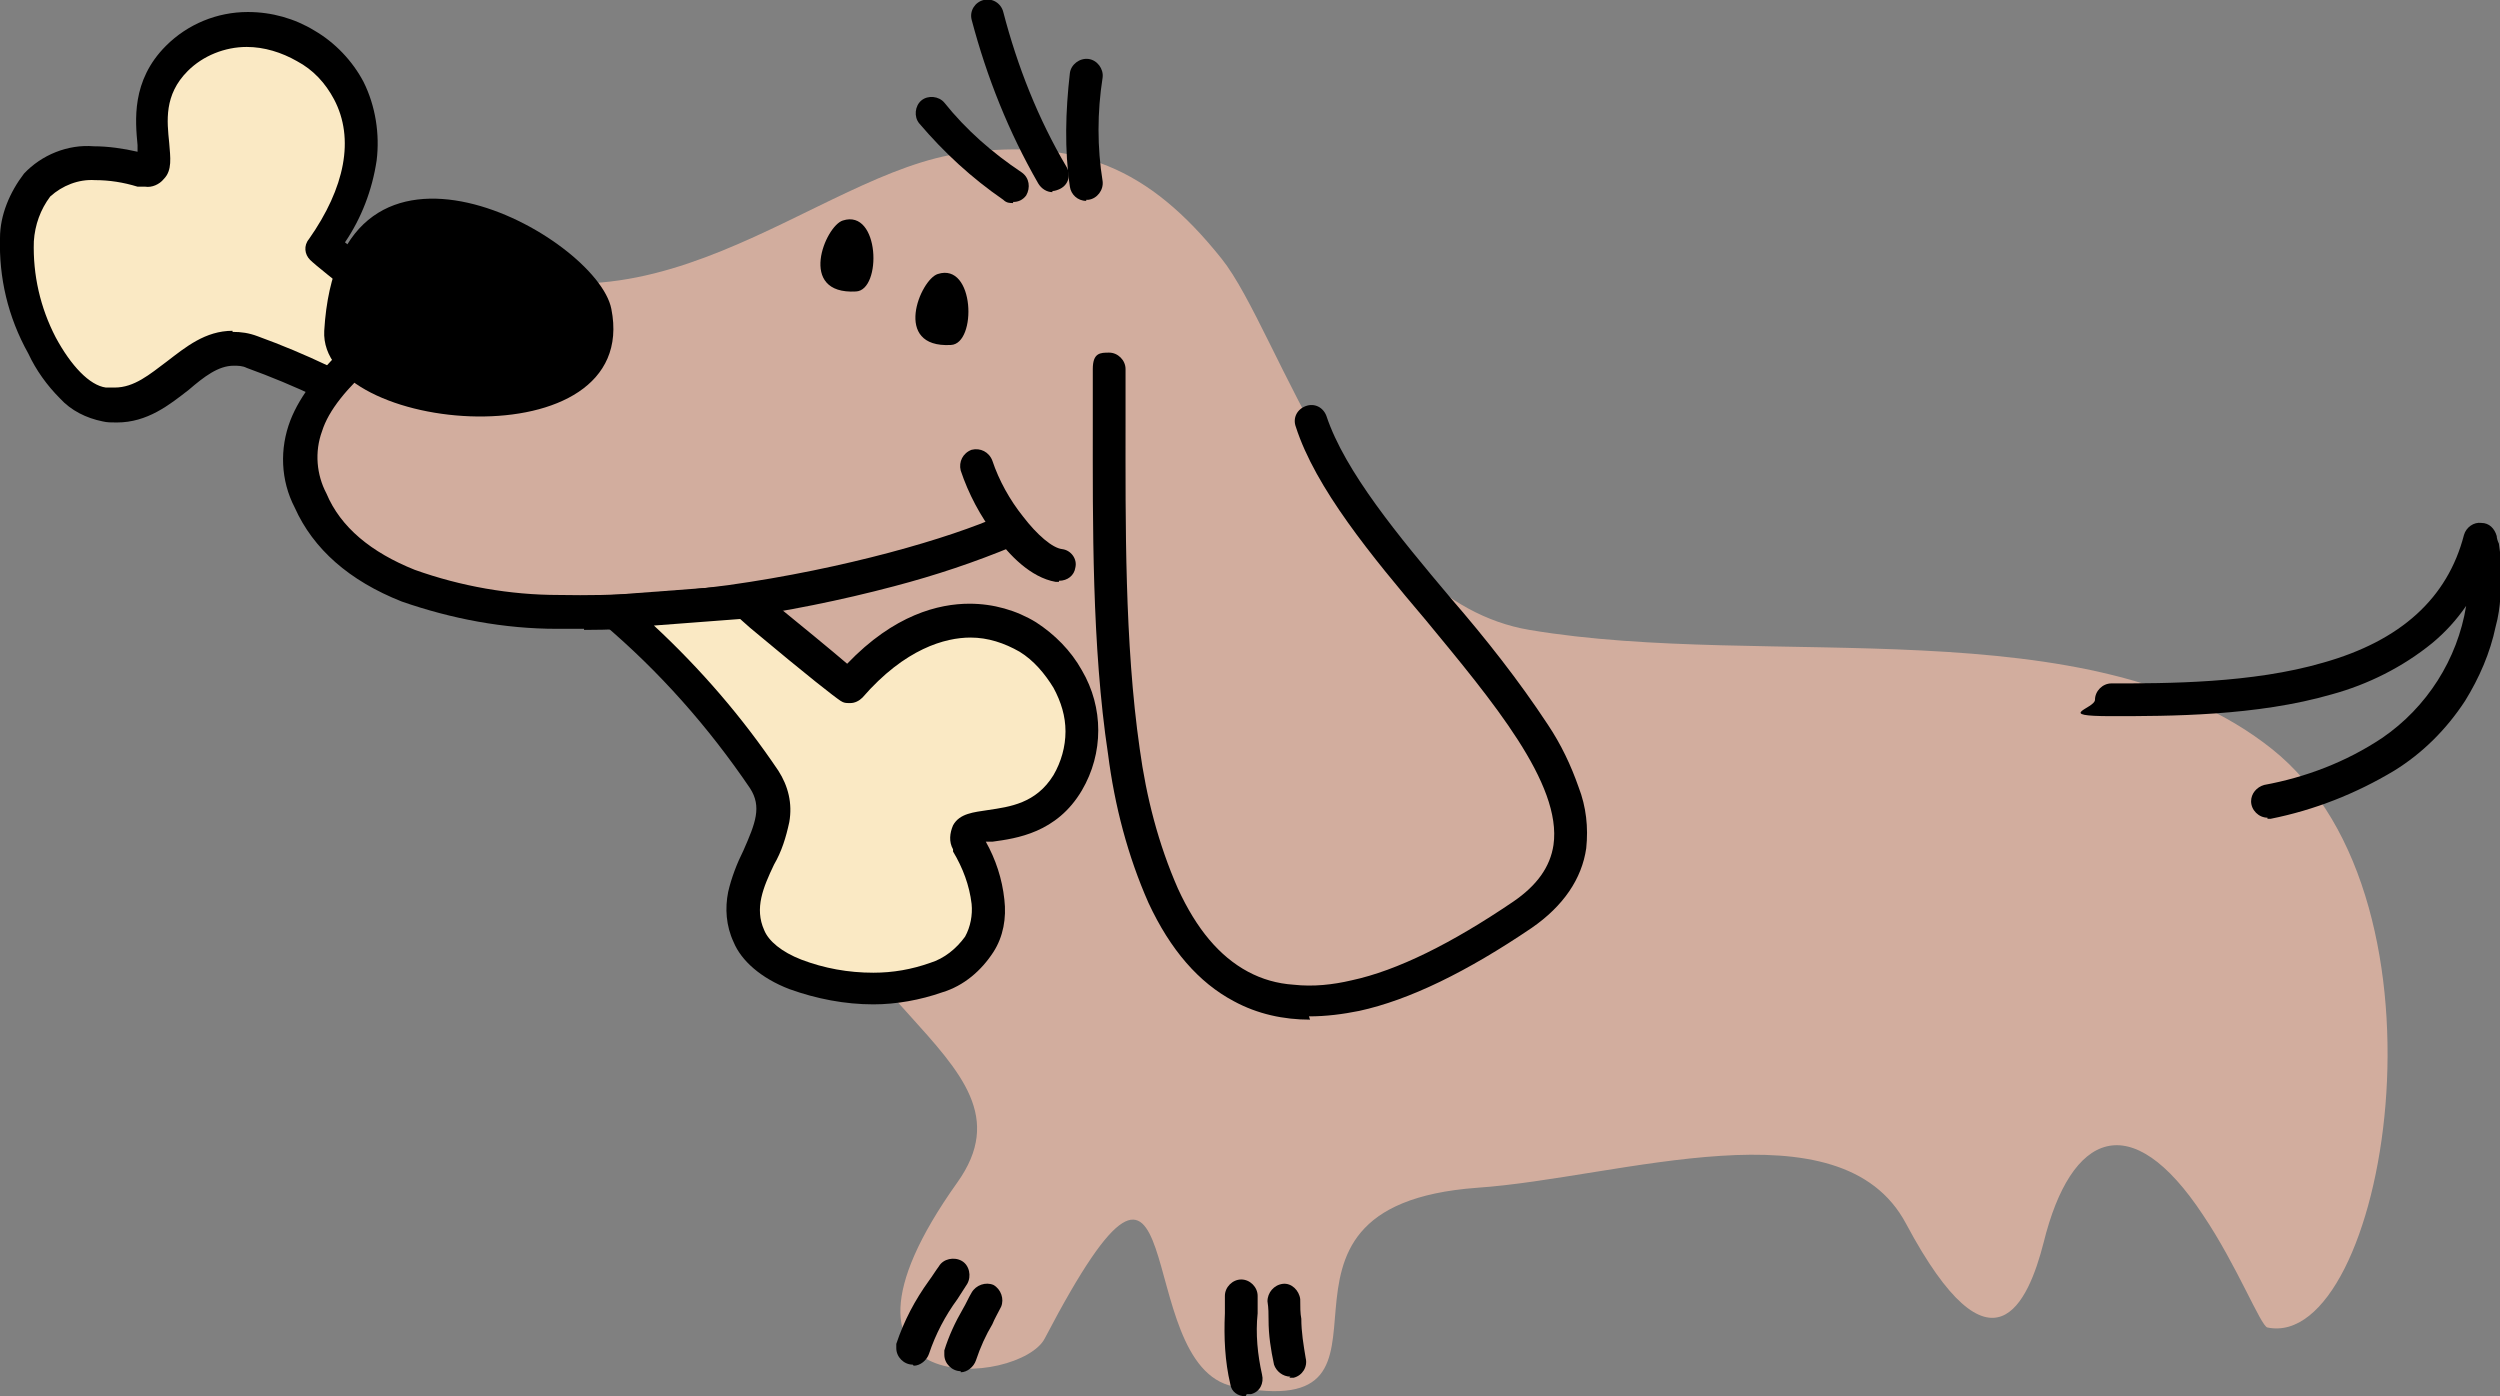
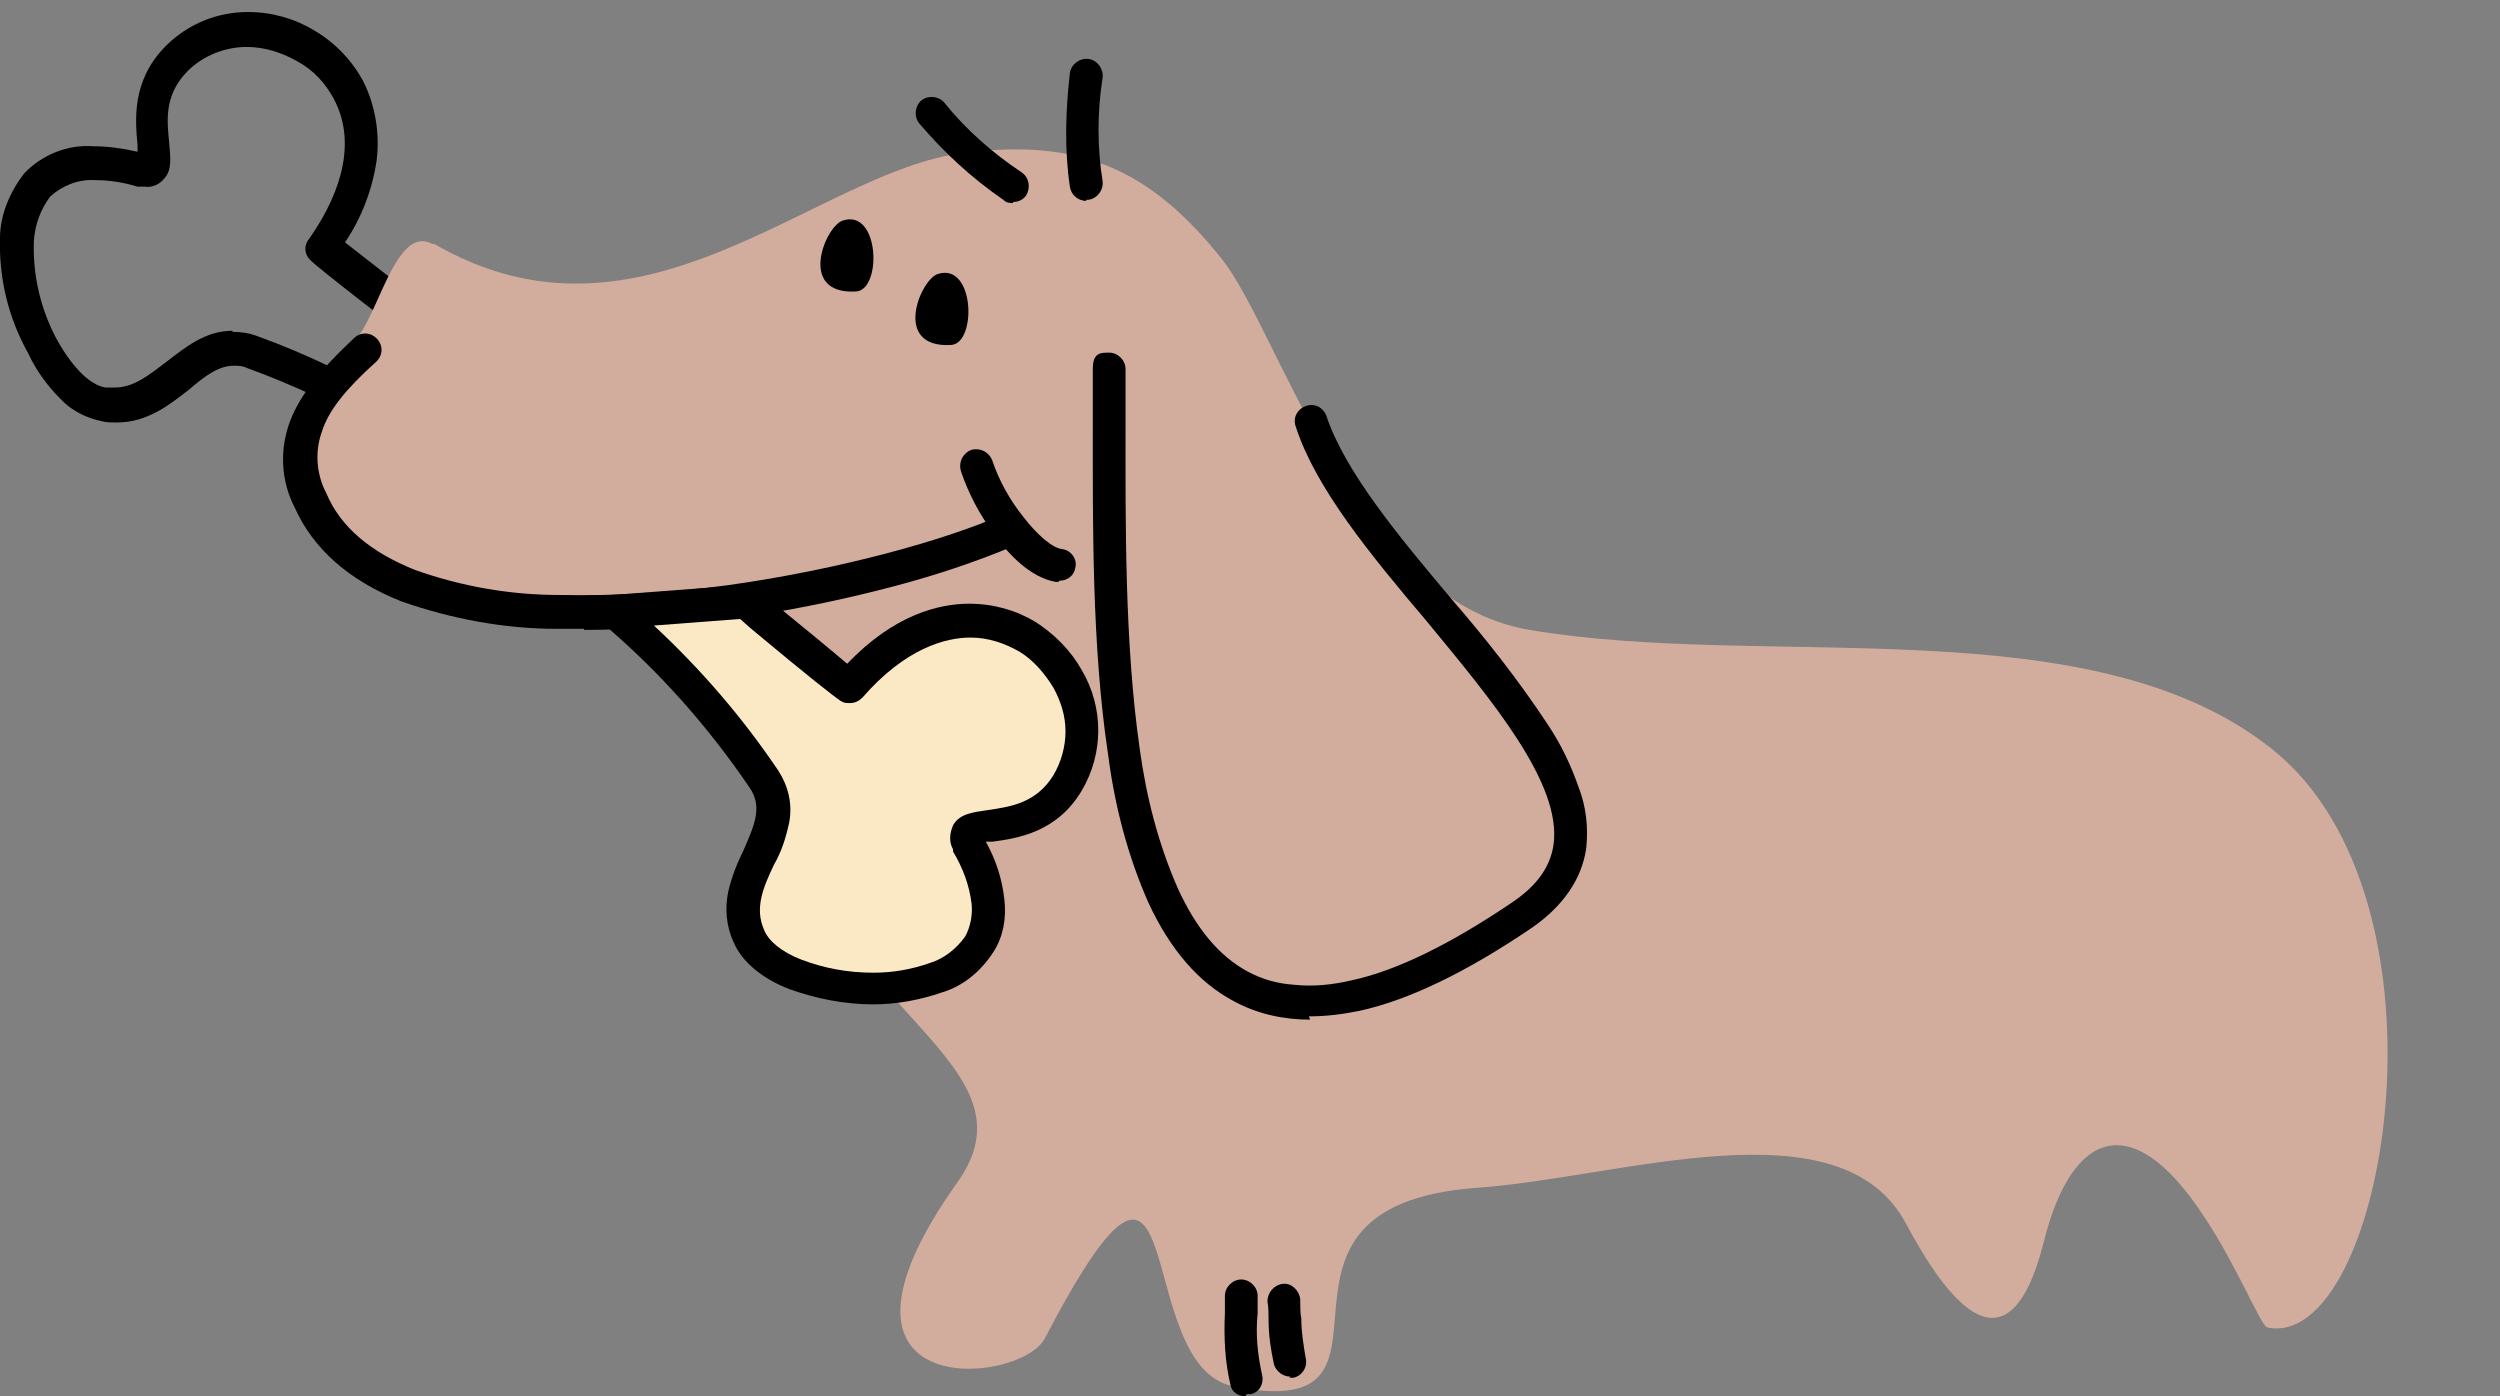
<svg xmlns="http://www.w3.org/2000/svg" viewBox="0 0 229 127.9">
  <rect x="0" y="0" width="229" height="127.9" fill="#808080" stroke="none" />
  <defs>
    <style>      .cls-1 {        fill: #fae9c4;      }      .cls-1, .cls-2, .cls-3 {        fill-rule: evenodd;      }      .cls-3 {        fill: #d2ad9e;      }    </style>
  </defs>
  <g>
    <g id="Layer_1">
      <g id="Layer_x5F_1">
-         <path id="Path_3461" class="cls-1" d="M36.1,38.5c-4.1-2.5-8.5-4.6-13-6.3-5.4-2-7.8,5.8-13.6,4.7-7.8-1.1-14.6-26.5,3.5-21.4,3.1.5-1.6-5.5,3.2-10.2,7.7-7.6,24.1,2.3,13.3,17.3.8.8,7.8,6.2,15.1,11.8l-8.5,4Z" />
        <path id="Path_3461_-_Outline" d="M36.1,40c-.3,0-.5,0-.8-.2-4-2.5-8.3-4.5-12.7-6.1-.4-.2-.8-.2-1.2-.2-1.4,0-2.7,1-4.1,2.2-1.8,1.4-3.8,3-6.6,3-.5,0-.9,0-1.3-.1-1.5-.3-2.9-1-3.9-2.1-1.2-1.2-2.2-2.6-2.9-4.1C.7,29-.1,25.4,0,21.8c0-2.1.9-4.2,2.2-5.9,1.6-1.7,4-2.7,6.4-2.5,1.3,0,2.7.2,4,.5,0-.2,0-.4,0-.6-.2-2.2-.6-5.9,2.6-9.1,2-2,4.7-3.1,7.5-3.1,2.2,0,4.3.6,6.1,1.7,1.9,1.1,3.5,2.8,4.5,4.7,1.1,2.2,1.5,4.8,1.2,7.2-.4,2.7-1.4,5.3-2.9,7.5,1.8,1.4,6.1,4.8,14,10.8.7.5.8,1.4.3,2.1-.1.2-.3.3-.6.4l-8.5,4c-.2,0-.4.1-.6.1ZM21.3,30.4c.8,0,1.5.1,2.3.4,4.4,1.6,8.6,3.6,12.6,6l5.5-2.6c-5.9-4.5-12.4-9.5-13.3-10.4-.5-.5-.6-1.3-.1-1.9,3.3-4.7,4.2-9.2,2.3-12.8-.8-1.5-1.9-2.7-3.4-3.5-1.4-.8-3-1.3-4.6-1.3-2,0-4,.8-5.4,2.2-2.2,2.2-1.9,4.6-1.7,6.6.1,1.3.3,2.5-.5,3.3-.4.5-1.1.8-1.7.7-.2,0-.4,0-.5,0,0,0-.1,0-.2,0-1.3-.4-2.6-.6-3.9-.6-1.5-.1-3,.5-4.1,1.5-.9,1.2-1.4,2.6-1.5,4.1-.1,3.1.6,6.1,2,8.8,1.4,2.6,3.1,4.4,4.6,4.6h0c.3,0,.5,0,.8,0,1.8,0,3.2-1.2,4.8-2.4,1.7-1.3,3.5-2.8,6-2.8Z" />
        <path id="Path_3462" class="cls-3" d="M39.7,22.3c19.2,11.2,35-6.6,48.6-8.3,10.4-1.3,16.9,1.3,23.6,9.7,5.3,6.6,12.1,31.3,28.2,34,21.9,3.7,51.4-2.3,68,10.9,17.6,14,10.3,55.2-.4,53-.6-.1-2.8-5.7-5.9-10.3-6.6-10-12.1-7.6-14.6,2.5-1.4,5.5-4.7,13.1-12.6-1.7-6-11.3-26.2-4.2-39.3-3.3-23,1.7-4.1,21.8-22.3,18.2-9.6-1.9-3.7-30.4-17.3-4.4-2.2,4.3-22.6,6.2-8-14.3,8.4-11.8-15.3-16.5-15.3-38.5s1.9-10-22.4-14.1c-16.2-2.7-30.1-6.5-17.1-25,2-2.8,3.6-10.2,6.8-8.3h0Z" />
-         <path id="Path_3463" class="cls-2" d="M29.7,30.3c-.5,9.5,29.1,12.1,26.3-2-1.3-6.7-25-19.9-26.3,2Z" />
        <path id="Path_3464" class="cls-2" d="M78.4,26.7c2.4-.1,2.2-7.6-1.2-6.5-1.6.5-4.2,6.8,1.2,6.5Z" />
        <path id="Path_3465" class="cls-2" d="M87.1,31.6c2.4-.1,2.2-7.6-1.2-6.5-1.6.5-4.2,6.8,1.2,6.5Z" />
        <path id="Path_3466" d="M120,93.4c-2.4,0-4.8-.5-7-1.7-3.2-1.7-5.8-4.7-7.8-9-1.9-4.3-3.1-8.9-3.7-13.6-1.5-9.9-1.4-21.3-1.4-30.4,0-1.7,0-3.4,0-4.9s.7-1.5,1.5-1.5,1.5.7,1.5,1.5c0,1.5,0,3.2,0,4.9,0,9-.1,20.2,1.3,29.9.6,4.4,1.7,8.7,3.5,12.8,1.7,3.7,3.8,6.2,6.4,7.6,1.3.7,2.7,1.1,4.2,1.2,1.8.2,3.6,0,5.3-.4,4.2-.9,9.2-3.4,14.8-7.2,2.2-1.5,3.4-3.2,3.7-5.2.8-5.6-5.6-13.2-11.7-20.6-5-5.9-10.1-12.1-11.9-17.7-.3-.8.1-1.6.9-1.9.8-.3,1.6.1,1.9.9,0,0,0,0,0,0,1.7,5.1,6.6,11,11.4,16.7,3.2,3.7,6.2,7.5,8.9,11.6,1.2,1.8,2.1,3.7,2.8,5.7.7,1.8.9,3.7.7,5.6-.4,2.8-2.1,5.3-5,7.3-5.9,4-11.2,6.6-15.8,7.6-1.5.3-3,.5-4.6.5Z" />
        <path id="Path_3467" d="M53.5,57.6c-.8,0-1.7,0-2.5,0-4.8,0-9.6-.9-14.2-2.5-4.8-1.9-8.1-4.8-9.8-8.6-1.3-2.5-1.4-5.4-.4-8,.9-2.3,2.7-4.6,5.8-7.5.6-.6,1.5-.6,2.1,0,.6.6.6,1.5,0,2.1,0,0,0,0,0,0-2.8,2.5-4.4,4.5-5,6.4-.7,1.9-.5,4,.4,5.7,1.3,3.1,4.1,5.4,8.1,7,4.2,1.5,8.7,2.3,13.2,2.3,5.2.1,10.3-.2,15.5-.9,10.7-1.5,20.3-4.3,25-6.4.8-.3,1.6,0,2,.8s0,1.6-.8,2c-3.6,1.5-7.2,2.7-11,3.7-4.9,1.3-9.9,2.3-14.9,3-4.5.6-9,1-13.5,1Z" />
        <path id="Path_3468" d="M97,53.3c0,0-.2,0-.3,0-2.3-.4-4.3-2.5-5.5-4.2-1.4-1.8-2.5-3.9-3.2-6-.2-.8.2-1.6,1-1.9.8-.2,1.6.2,1.9,1,.6,1.8,1.6,3.6,2.8,5.1,1.3,1.7,2.7,2.9,3.6,3,.8.1,1.4.9,1.2,1.7-.1.7-.7,1.2-1.5,1.2h0Z" />
-         <path id="Path_3469" d="M207.7,74.9c-.8,0-1.5-.7-1.5-1.5,0-.7.5-1.3,1.2-1.5,3.8-.7,7.5-2.1,10.8-4.3,4.1-2.8,6.9-7.2,7.7-12.1-.9,1.3-1.9,2.4-3.1,3.4-2.7,2.2-5.9,3.8-9.2,4.7-6.9,2-14.9,2-20.2,2s-1.5-.7-1.5-1.5.7-1.5,1.5-1.5c5.1,0,12.9,0,19.4-1.9,7.1-2,11.4-5.9,12.9-11.7.2-.7.9-1.2,1.6-1.1.7,0,1.2.5,1.4,1.2,0,.2.1.5.2.7.1.7.2,1.4.2,2.1,0,1.9,0,3.7-.5,5.5-.5,2.4-1.5,4.7-2.8,6.8-1.7,2.6-3.9,4.8-6.5,6.4-3.5,2.1-7.3,3.6-11.3,4.4,0,0-.2,0-.3,0Z" />
        <path id="Path_3470" d="M92.8,18.6c-.3,0-.6,0-.9-.3-2.9-2-5.4-4.3-7.7-7-.5-.6-.4-1.6.2-2.1.6-.5,1.6-.4,2.1.2,2,2.5,4.4,4.6,7.1,6.4.7.5.8,1.4.4,2.1-.3.4-.7.6-1.2.6h0Z" />
-         <path id="Path_3471" d="M96.4,17.6c-.5,0-1-.3-1.3-.8-2.7-4.7-4.7-9.7-6.1-15-.2-.8.3-1.6,1.1-1.8.8-.2,1.6.3,1.8,1.1,0,0,0,0,0,0,1.3,5,3.2,9.8,5.8,14.2.4.7.2,1.6-.6,2-.2.1-.5.2-.7.2h0Z" />
        <path id="Path_3472" d="M99.5,18.4c-.8,0-1.4-.6-1.5-1.3-.5-3.4-.4-6.9,0-10.4.1-.8.9-1.4,1.7-1.3s1.4.9,1.3,1.7c0,0,0,0,0,0-.5,3.2-.5,6.4,0,9.5.1.8-.5,1.6-1.3,1.7,0,0-.1,0-.2,0h0Z" />
-         <path id="Path_3473" d="M88,125.6c-.8,0-1.5-.7-1.5-1.5,0-.1,0-.3,0-.4.4-1.3,1-2.6,1.7-3.8.3-.5.5-1,.8-1.5.4-.7,1.3-1,2-.7.7.4,1,1.3.7,2-.3.6-.6,1.1-.8,1.6-.6,1-1.1,2.1-1.5,3.3-.2.6-.8,1.1-1.4,1.1Z" />
-         <path id="Path_3474" d="M83.6,125c-.8,0-1.5-.7-1.5-1.5,0-.1,0-.3,0-.4.7-2.1,1.7-4,3-5.8.3-.4.6-.9.9-1.3.4-.7,1.4-.9,2.1-.5.7.4.9,1.4.5,2.1,0,0,0,0,0,0-.3.5-.6.9-.9,1.4-1.1,1.5-2,3.2-2.6,5-.2.6-.8,1.1-1.4,1.1Z" />
+         <path id="Path_3474" d="M83.6,125Z" />
        <path id="Path_3475" d="M118.2,126.1c-.7,0-1.3-.5-1.5-1.1-.3-1.4-.5-2.7-.5-4.1,0-.5,0-1.1-.1-1.7,0-.8.6-1.5,1.4-1.6s1.5.6,1.6,1.4c0,.7,0,1.3.1,1.8,0,1.2.2,2.4.4,3.6.2.8-.3,1.6-1.1,1.8-.1,0-.2,0-.4,0h0Z" />
        <path id="Path_3476" d="M114.1,127.9c-.7,0-1.3-.4-1.4-1.1-.5-2.1-.6-4.3-.5-6.5,0-.5,0-1.1,0-1.6,0-.8.7-1.5,1.5-1.5.8,0,1.5.7,1.5,1.5,0,.6,0,1.1,0,1.6-.2,1.9,0,3.8.4,5.6.2.8-.2,1.6-1,1.8-.1,0-.3,0-.4,0h0Z" />
        <path id="Path_3477" class="cls-1" d="M56.3,56c5.3,4.5,9.9,9.6,13.8,15.4,3.2,4.8-3.8,8.9-1.4,14.3,2.9,7.3,29.2,7.8,19.9-8.5-1.2-2.9,5.7.2,9.2-5.6,5.6-9.3-8-22.8-20-8.8-.7-.4-4.8-3.8-9.5-7.7l-12,.9Z" />
        <path id="Path_3477_-_Outline" d="M68.3,53.6c.3,0,.7.1,1,.3l1.4,1.2c2.7,2.2,5.5,4.5,6.9,5.7,4.3-4.5,8.4-5.5,11.2-5.5,2.2,0,4.3.6,6.1,1.7,1.7,1.1,3.2,2.6,4.2,4.4,2,3.4,2,7.6,0,11-2.3,3.9-6,4.4-8.2,4.7-.2,0-.4,0-.6,0,.9,1.6,1.5,3.4,1.7,5.3.2,1.7-.1,3.4-1,4.8-1.1,1.7-2.7,3.1-4.7,3.7-2,.7-4.2,1.1-6.3,1.1-2.6,0-5.2-.5-7.7-1.4-2.6-1-4.4-2.6-5.1-4.3-.7-1.5-.8-3.1-.5-4.6.3-1.3.8-2.6,1.4-3.8,1.1-2.5,1.7-4,.6-5.7-3.8-5.6-8.3-10.7-13.5-15.1-.6-.5-.7-1.5-.2-2.1.3-.3.6-.5,1-.5l12-.9s0,0,.1,0ZM77.8,64.4c-.3,0-.5,0-.8-.2-.6-.4-2.8-2.1-8.3-6.7l-.9-.8-7.9.6c4.3,4,8.1,8.4,11.4,13.3.9,1.4,1.3,3,1,4.7-.3,1.4-.7,2.7-1.4,3.9-1,2.1-1.8,4-.9,6,0,0,0,0,0,0,.4,1,1.6,2,3.4,2.7,2.1.8,4.3,1.2,6.6,1.2,1.8,0,3.5-.3,5.2-.9,1.3-.4,2.4-1.3,3.2-2.4.5-.9.7-2,.6-3-.2-1.7-.8-3.3-1.7-4.8,0,0,0-.1,0-.2-.4-.7-.3-1.5,0-2.2.6-1.1,1.9-1.2,3.2-1.4,2-.3,4.4-.6,6-3.2.7-1.2,1.1-2.6,1.1-4,0-1.4-.4-2.7-1.1-4-.8-1.3-1.8-2.5-3.1-3.3-1.4-.8-2.9-1.3-4.5-1.3-2.3,0-6,1-9.9,5.5-.3.3-.7.5-1.1.5Z" />
      </g>
    </g>
  </g>
</svg>